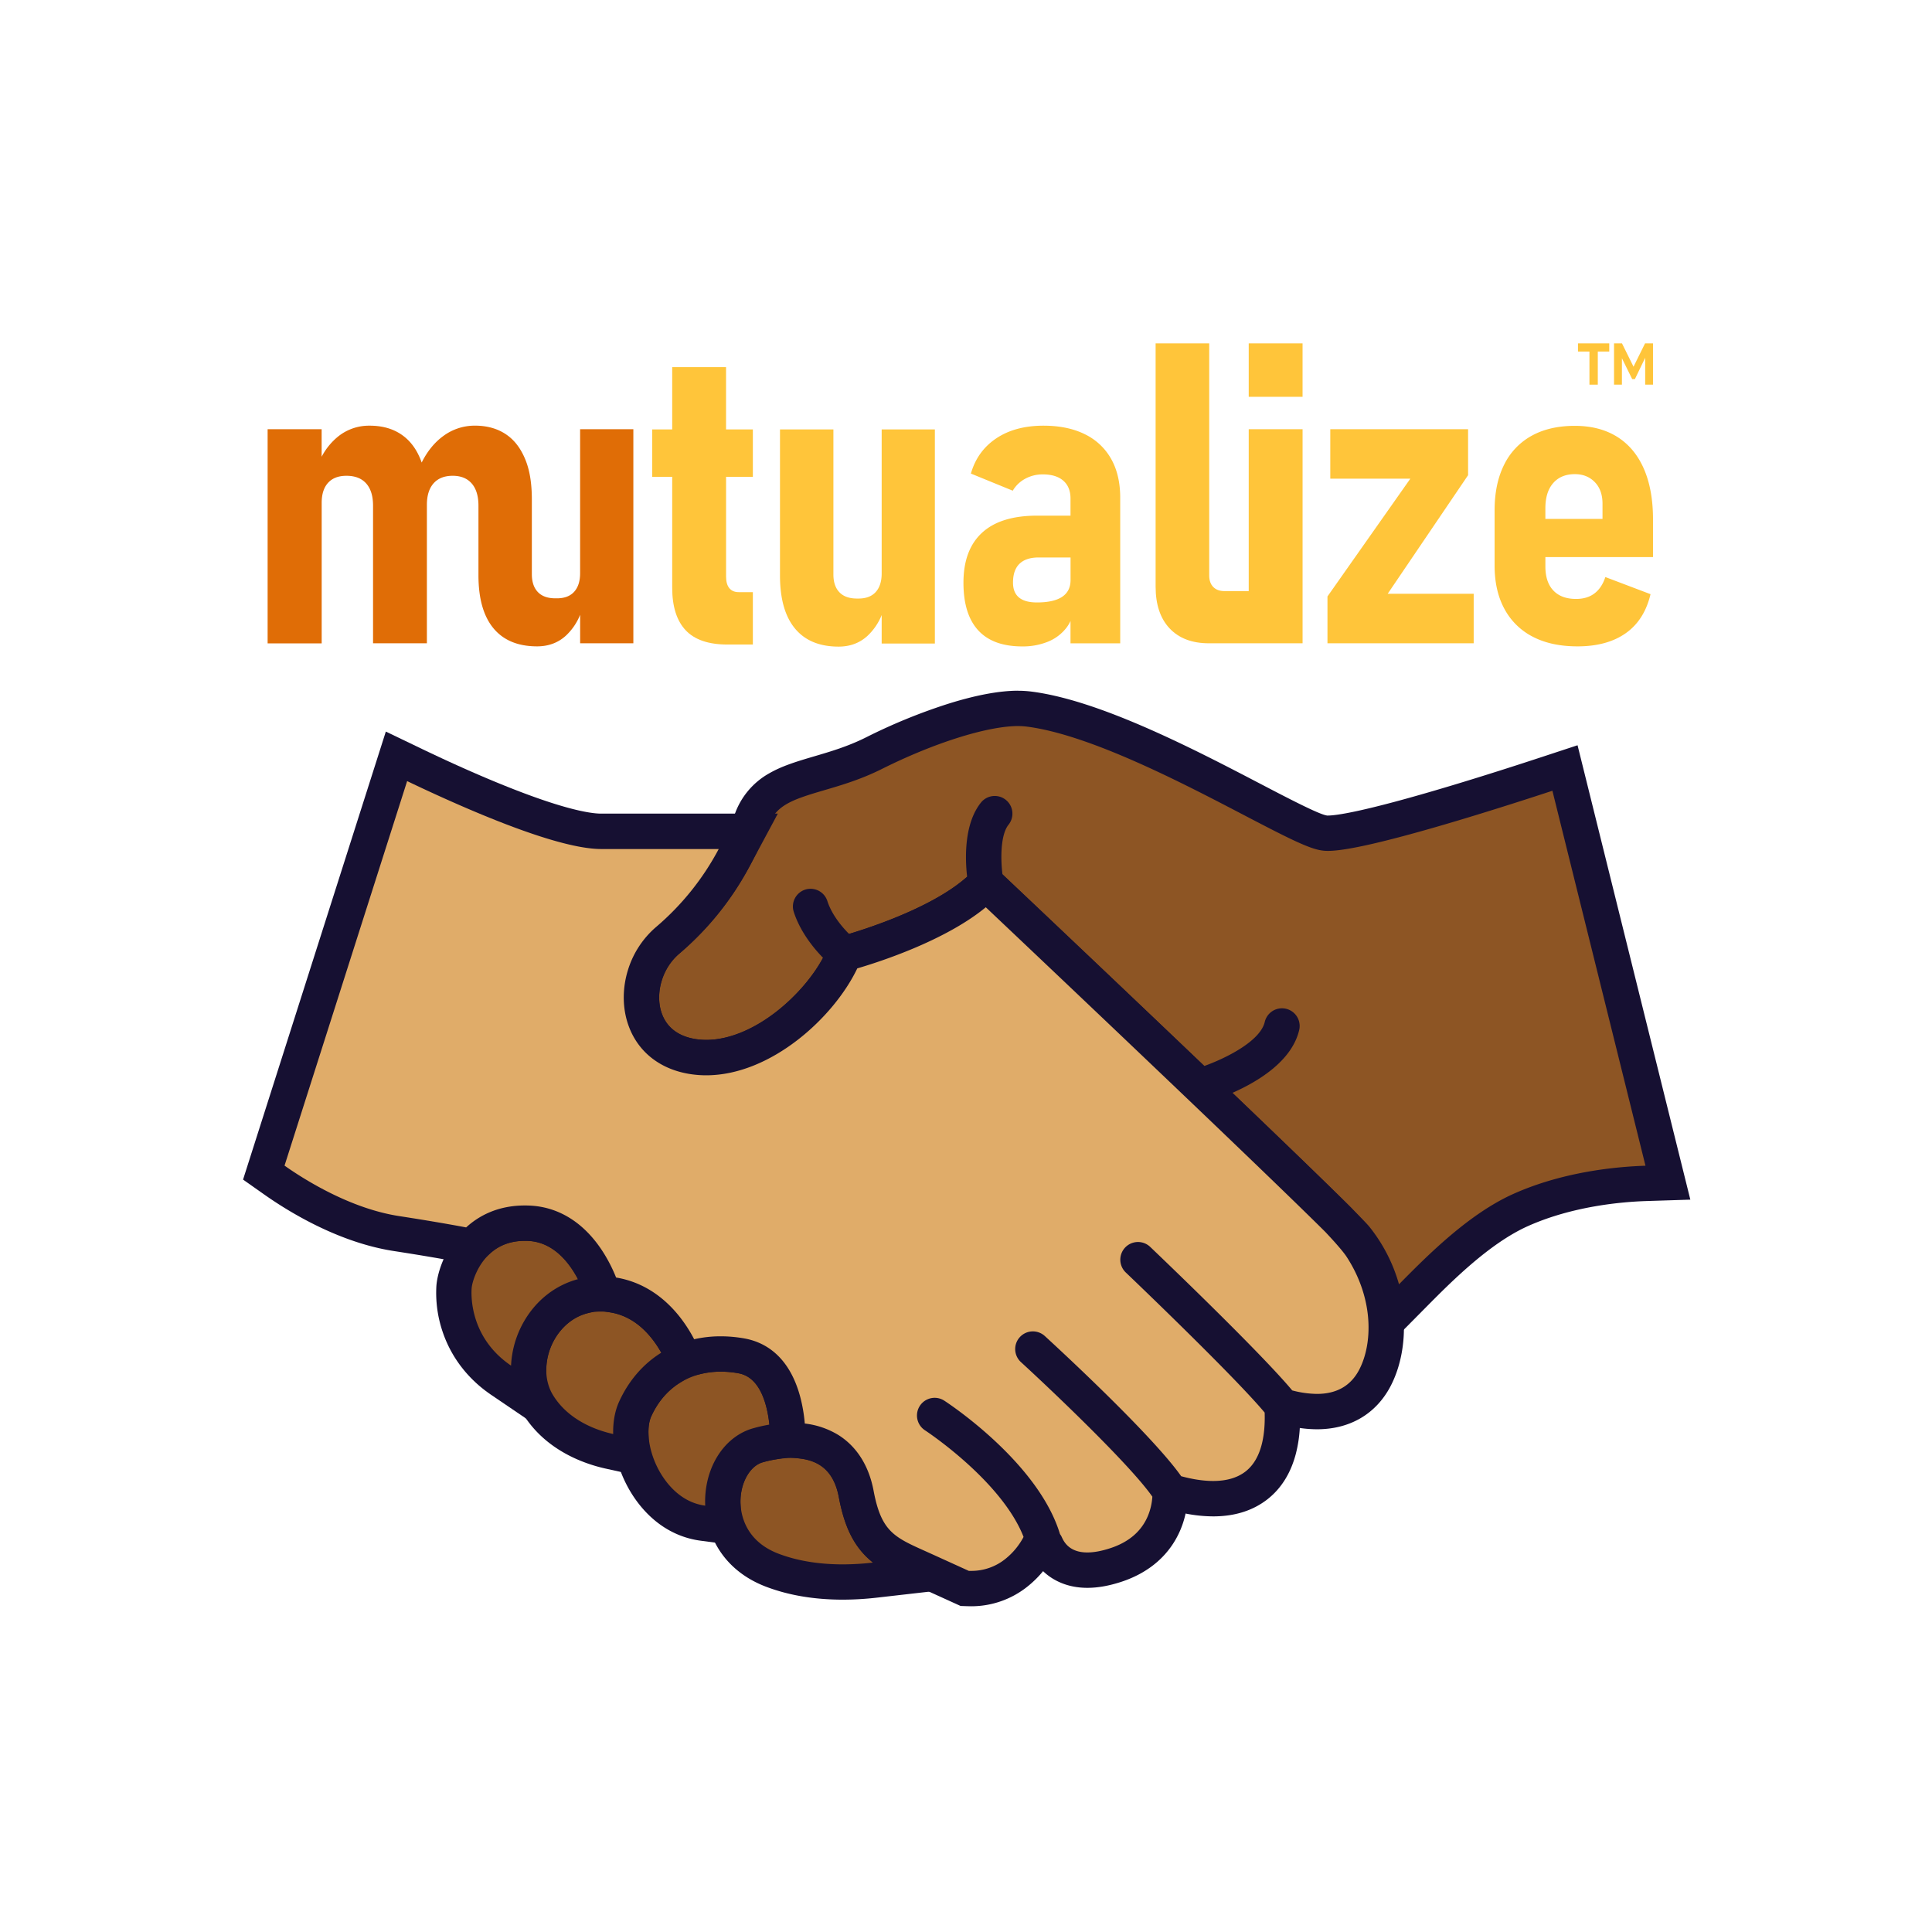
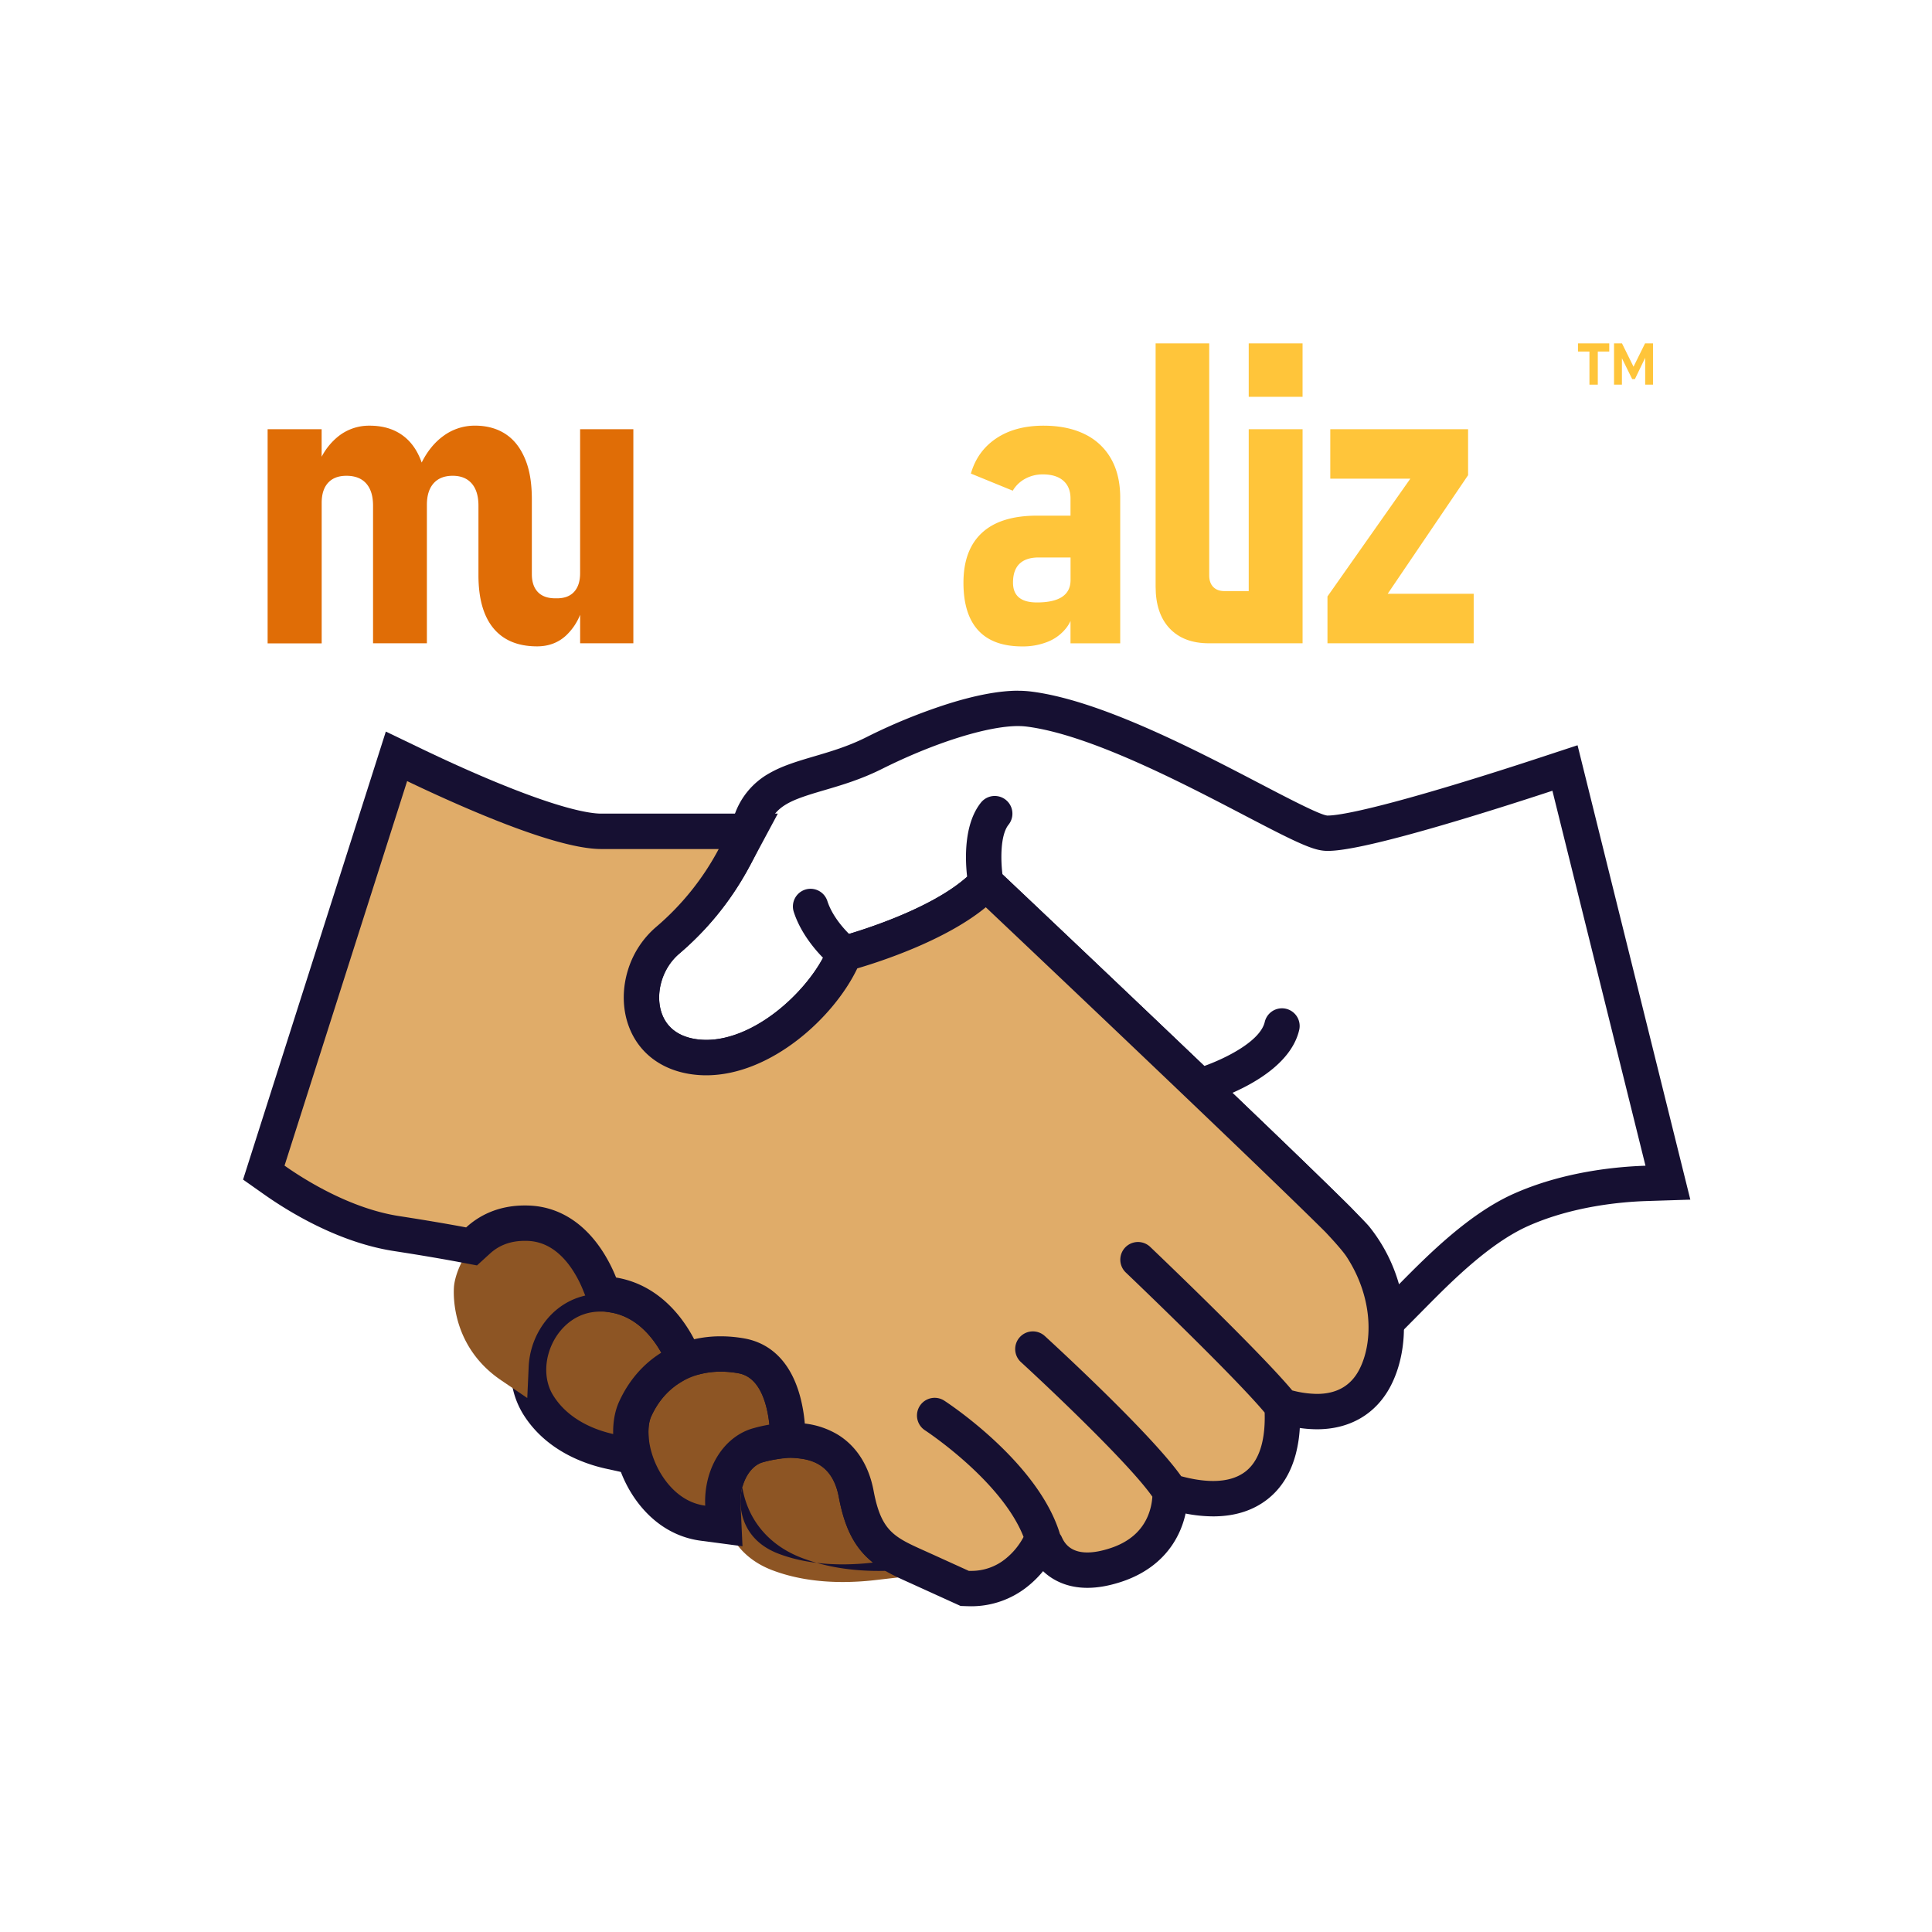
<svg xmlns="http://www.w3.org/2000/svg" id="Content" viewBox="0 0 2048 2048">
  <defs>
    <style>.cls-1{fill:#8d5524;}.cls-2{fill:#161032;}.cls-3{fill:#e0ac69;}.cls-4{fill:#ffc53a;}.cls-5{fill:#e06d06;}</style>
  </defs>
  <g id="Hands">
-     <path class="cls-1" d="M1464.94,1366.43a154.61,154.61,0,0,0-27.82-54.13c-3.88-4.78-27.7-29.35-143.67-140.31l-20.27-19.39,25.67-11.3a192.62,192.62,0,0,0,25.57-13.54c-15.14,9.61-31.57,16.28-41.47,19.84l-10.9,3.93-8.39-8c-89.77-85.69-186.41-177.11-213.89-203.09l-4.89-4.63-.83-6.67a173.51,173.51,0,0,1-1.32-22.53,161.82,161.82,0,0,0,1.08,20.58l1.1,9.55-7.13,6.46c-37.13,33.69-104.92,56.47-132.34,64.7l-10.73,3.22-7.78-7.78,8.5,8.7L889,1024.15c-12.41,23.19-32.93,46.71-56.29,64.52-19.41,14.79-49.7,32.42-83.84,32.42a94.58,94.58,0,0,1-13-.89c-36.8-5.13-49.11-29.3-53.18-43.25-8.08-27.75,2.23-60.71,25.07-80.15,39.6-33.73,68.72-75.63,89-128.09,12.21-31.55,38.37-39.23,71.5-49,17.56-5.15,37.45-11,58.12-21.34,58.58-29.29,117.19-47.48,152.95-47.48a91,91,0,0,1,11.06.64c70.18,8.79,170.3,61.06,236.55,95.64,35.76,18.67,64,33.42,75.82,35.56a22.55,22.55,0,0,0,4.92.46c12.79,0,46.77-5.64,136.06-32.48,37-11.14,72.67-22.64,96-30.33l19.19-6.32,109.12,439.6-23.18.75c-28.07.89-82.64,5.74-132.81,28.17-44.32,19.8-86.55,62.46-114.5,90.69l-24,24.19ZM1359,1087.25ZM859.25,961Zm0-.16Zm195.27-98.4Z" />
    <path class="cls-2" d="M1079.32,769.68a71.49,71.49,0,0,1,8.73.5c66.83,8.37,165.15,59.7,230.21,93.66,43.71,22.82,67.17,34.85,81.14,37.39a41.86,41.86,0,0,0,8.27.75c13.61,0,46.39-4.69,141.45-33.27,38.22-11.49,75-23.4,96.5-30.48l98.66,397.49c-31.44,1-87.51,6.4-139.86,29.79-47.51,21.23-91.24,65.4-120.17,94.63-.42.41-.83.84-1.25,1.26a172.67,172.67,0,0,0-31.34-60.93c-8.54-10.5-71.71-71.65-145.25-142,27-11.91,63.45-33.77,70.92-67.19a18.75,18.75,0,0,0-36.59-8.17c-4.51,20.22-40.36,38.32-64.14,46.88-89.72-85.65-185.77-176.52-213.95-203.15-1.93-15.47-2.34-41.64,6.45-52.63a18.74,18.74,0,0,0-29.27-23.42c-18.26,22.83-16.73,60.29-14.64,78.55C990.62,960.69,924.73,982.54,900.05,990c-7.21-7.2-18.2-20-23-34.85a18.75,18.75,0,0,0-17.82-13,18.53,18.53,0,0,0-5.79.92,18.74,18.74,0,0,0-12,23.61c6.85,21.12,21,38.38,31,48.64-21.31,39.82-73.83,87-123.6,87a75.16,75.16,0,0,1-10.39-.71c-25-3.5-34.37-18.21-37.78-29.93-6-20.56,2.1-46.06,19.22-60.64,42-35.8,72.9-80.15,94.36-135.6,8.5-22,25.24-27.73,59.3-37.73,18.31-5.37,39.06-11.46,61.23-22.55,56-28,112.16-45.51,144.56-45.51m0-37.48h0c-20,0-45.12,4.7-74.66,14A599.76,599.76,0,0,0,918,781.66c-19.18,9.59-37.4,14.94-55,20.12-19.43,5.7-34.19,10.31-47.29,17.81a80.46,80.46,0,0,0-36.41,42.35c-19.15,49.49-46.53,88.93-83.7,120.59a98.13,98.13,0,0,0-29.71,45.29c-5.81,18.32-6.22,37.12-1.2,54.37,9.07,31.14,34.07,51.76,68.59,56.57a113,113,0,0,0,15.57,1.08c31.16,0,64.08-12.54,95.2-36.27,25.42-19.38,47.82-45.1,61.45-70.57l3.53-6.6,1.82-.54A603.84,603.84,0,0,0,973.77,1003c29.73-12.84,53.65-26.71,71.25-41.31,35.14,33.24,123.24,116.64,205.7,195.36l15.57,14.86,14.2,13.59c117.83,112.74,138.66,134.51,142.12,138.62a135.2,135.2,0,0,1,24.28,47.29l17.31,62.19,45.43-45.86.11-.11,1.13-1.14c27-27.26,67.73-68.42,108.84-86.79,47.25-21.12,99.08-25.7,125.77-26.55l46.35-1.48-11.17-45L1682,829.2,1672.27,790l-38.38,12.63c-23.25,7.66-58.7,19.11-95.56,30.19-95.12,28.6-123.06,31.69-130.66,31.69a8.22,8.22,0,0,1-.85,0l-.72-.13c-9-1.64-41.68-18.69-70.49-33.73-33.18-17.32-74.47-38.87-116.66-57.49-51.77-22.85-93.07-36-126.24-40.13a107.17,107.17,0,0,0-13.39-.79Z" />
    <path class="cls-1" d="M893.28,1677c-27.74,0-52.86-4.22-74.68-12.53-40.41-15.39-53.54-49.46-52.35-76.21,1.21-27.24,16.47-50.34,37.11-56.16a132.27,132.27,0,0,1,35.65-5.34c15.43,0,28.75,3.41,39.58,10.14,15.23,9.44,25,25.17,29,46.73,6.79,36.23,19.25,50,29.35,58l35.57,28.16L927.48,1675a302.83,302.83,0,0,1-34.19,2Z" />
-     <path class="cls-2" d="M839,1545.54c11.73,0,21.86,2.45,29.7,7.31,10.72,6.65,17.42,17.86,20.5,34.27,6.86,36.62,19.53,56.13,36.14,69.28a282.9,282.9,0,0,1-32.07,1.89c-21.95,0-45.79-2.84-68-11.3-39.12-14.9-40.74-48.06-40.3-57.87.84-19,10.72-35.35,23.47-39a114.12,114.12,0,0,1,30.56-4.62m0-37.49a151,151,0,0,0-40.72,6c-15.39,4.35-28.93,15.16-38.15,30.45a91.14,91.14,0,0,0-12.61,42.93,97.65,97.65,0,0,0,8.72,44.37c10.59,23,29.84,40.35,55.69,50.19,23.94,9.13,51.32,13.75,81.34,13.75a319.4,319.4,0,0,0,36.33-2.13l90.14-10.31L948.62,1627c-8-6.34-17-16.86-22.56-46.79-5.06-27-17.71-46.88-37.58-59.22-13.85-8.59-30.5-13-49.47-13Z" />
+     <path class="cls-2" d="M839,1545.54c11.73,0,21.86,2.45,29.7,7.31,10.72,6.65,17.42,17.86,20.5,34.27,6.86,36.62,19.53,56.13,36.14,69.28a282.9,282.9,0,0,1-32.07,1.89c-21.95,0-45.79-2.84-68-11.3-39.12-14.9-40.74-48.06-40.3-57.87.84-19,10.72-35.35,23.47-39a114.12,114.12,0,0,1,30.56-4.62m0-37.49a151,151,0,0,0-40.72,6a91.14,91.14,0,0,0-12.61,42.93,97.65,97.65,0,0,0,8.72,44.37c10.59,23,29.84,40.35,55.69,50.19,23.94,9.13,51.32,13.75,81.34,13.75a319.4,319.4,0,0,0,36.33-2.13l90.14-10.31L948.62,1627c-8-6.34-17-16.86-22.56-46.79-5.06-27-17.71-46.88-37.58-59.22-13.85-8.59-30.5-13-49.47-13Z" />
    <path class="cls-1" d="M745.09,1614.67c-20.83-2.77-39.41-14.1-53.74-32.77-20.87-27.2-28.61-65.21-18-88.42,16.9-37,50-58.19,90.71-58.19a125.16,125.16,0,0,1,21.75,2c27,4.8,44.15,30,48.35,71l1.79,17.44-17.28,3a147.38,147.38,0,0,0-15.31,3.47c-21,5.91-35.88,28.49-37.11,56.16-.09,2.2-.09,4.52,0,6.92l1,22.41Z" />
    <path class="cls-2" d="M764.07,1454a105.07,105.07,0,0,1,18.46,1.68c24,4.27,31,35.07,33,54.47a165.2,165.2,0,0,0-17.24,3.91c-28.77,8.12-49.16,37.6-50.75,73.37-.13,2.82-.11,5.7,0,8.63-19.43-2.58-32.88-14.59-41.33-25.6-18.38-23.94-22.52-54.57-15.82-69.22,13.88-30.38,40.7-47.24,73.67-47.24m0-37.49c-23.4,0-45.58,6.27-64.16,18.12s-33.81,29.6-43.61,51c-13.5,29.53-5,74.8,20.18,107.62,17.42,22.7,40.29,36.5,66.14,39.94l44.47,5.9L785,1594.34c-.09-1.84-.09-3.59,0-5.22.85-19.28,10.51-35.3,23.48-39a130.49,130.49,0,0,1,13.36-3l34.56-5.89-3.57-34.88c-1.77-17.24-5.66-32.37-11.57-45-11-23.43-29.5-38.54-52.15-42.57a143.14,143.14,0,0,0-25-2.26Z" />
    <path class="cls-1" d="M645.89,1538.42c-19.5-4.33-55.26-16.53-75.63-49.62-13.86-22.53-13.2-53.56,1.67-79,6.69-11.47,26.37-38.15,64.49-38.15,1,0,2,0,2.94.05,25.49.94,48.32,13.16,66,35.32a131,131,0,0,1,11.91,17.79l8.72,15.61-15.18,9.45c-16.28,10.12-28.9,24.81-37.51,43.66-3.27,7.15-4.88,16.22-4.66,26.22l.53,23.89Z" />
    <path class="cls-2" d="M636.42,1390.34c.74,0,1.5,0,2.25,0,20.15.75,37.68,10.27,52.1,28.3A111.51,111.51,0,0,1,701,1433.9c-19,11.8-34.39,29.33-44.66,51.79-4.58,10-6.63,21.87-6.35,34.43-19.68-4.37-47.91-15.45-63.72-41.15-10.29-16.71-9.54-40.18,1.89-59.78,5.14-8.8,20-28.85,48.3-28.85m0-37.49a90.29,90.29,0,0,0-55.8,19,100.34,100.34,0,0,0-24.88,28.47A103.64,103.64,0,0,0,541.56,1449a88.89,88.89,0,0,0,12.74,49.64c24,39,65.14,53.13,87.54,58.09l46.65,10.35-1.06-47.78c-.16-7.08.89-13.48,3-18,7.06-15.44,17.28-27.39,30.37-35.54l30.37-18.9-17.45-31.22a150.65,150.65,0,0,0-13.63-20.35c-21.24-26.54-48.9-41.19-80-42.34-1.22,0-2.44-.07-3.64-.07Z" />
    <path class="cls-1" d="M531.18,1463.12c-51.43-34.92-50.64-88.16-50-98.48s6.55-27.59,17.8-41.47c14.1-17.38,34-26.57,57.53-26.57,1.23,0,2.5,0,3.76.07,27.84,1.11,52.33,19.06,68.93,50.56l11,20.78-22.69,6.07c-18.91,5.05-35.1,17.72-45.57,35.67a84.83,84.83,0,0,0-11.5,38.7l-1.51,33.5Z" />
-     <path class="cls-2" d="M556.55,1315.34c1,0,2,0,3,.06,27,1.07,44,23.21,53.1,40.57-23.47,6.27-43.77,21.79-56.92,44.33a103.52,103.52,0,0,0-14,47.31c-42.68-29-42.42-72.19-41.79-81.74.4-5.92,4.46-19.54,13.66-30.89,10.57-13,25-19.64,43-19.64m0-37.48c-29.38,0-54.31,11.59-72.09,33.51-14.84,18.31-21.09,39.45-21.94,52a128.33,128.33,0,0,0,6.48,47.92c9.07,27.27,26.93,50.56,51.66,67.34l55.48,37.66,3-67a66,66,0,0,1,9-30.1c8-13.65,20.12-23.24,34.22-27l45.39-12.13-21.91-41.56c-19.85-37.66-50-59.16-84.78-60.54-1.49-.06-3-.09-4.49-.09Z" />
    <path class="cls-3" d="M1029.35,1684c-1,0-2,0-3,0l-3.71-.14-42.39-19.27-6.61-3-.55-.24c-17.55-7.88-31.41-14.09-42.45-25.41-11.48-11.77-18.37-27.38-23-52.21-4-21.26-14-37.42-29-46.73a68.39,68.39,0,0,0-27.8-9.33l-15-1.89-1.3-15.1a144.89,144.89,0,0,0-4.28-25.06c-7.58-28.16-22.51-44.41-44.37-48.3a124.89,124.89,0,0,0-21.81-2,108.15,108.15,0,0,0-24,2.64l-14.1,3.21-6.68-12.82a132.67,132.67,0,0,0-13.05-20.37c-15.49-19.78-34.38-31.63-56.12-35.21L639.63,1371l-3.92-9.81A144.14,144.14,0,0,0,622,1335c-16.42-24.49-37.19-37.39-61.72-38.37-1.29-.05-2.58-.07-3.84-.07-19.63,0-36.34,6.17-49.68,18.34l-6.91,6.31-9.19-1.73c-13.83-2.61-37.27-6.78-70.36-11.89-54.58-8.42-104.53-39.14-129.44-56.71L279.64,1243,420.27,801.73l19.43,9.33c15.64,7.51,40,18.88,66.92,30.34,77.46,32.92,113.89,39.83,130.82,39.83H793.19l-14.81,27.6a298.88,298.88,0,0,1-70.66,88,79.24,79.24,0,0,0-24.3,37.44c-4.35,14.3-4.62,29.46-.77,42.71,7,24.08,25.91,39.44,53.18,43.25a93.06,93.06,0,0,0,12.77.88c58.18,0,119.65-53.3,143.25-102.67l3.6-7.54,8-2.36c20.14-5.92,89-27.82,129.58-61.27l12.77-10.53,12,11.37c140.8,133.15,306.83,291.33,360.37,344.59l.23.23.22.24c16.74,17.85,21.91,24.87,24.35,28.6,15.19,23.26,24.21,49.33,26.09,75.39,1.68,23.33-2.47,45.91-11.68,63.56-12.17,23.32-33.38,35.66-61.34,35.66h0a125.26,125.26,0,0,1-30.95-4.3l-5.85-1.5-.16-.19.21,6.43c1.17,35.8-8.21,62.62-27.12,77.56-12,9.49-27.58,14.31-46.24,14.31-11.74,0-24.78-1.92-38.77-5.71l-6.52-1.77-1.92-2.72,1.88,2.7-.39,6.49a82,82,0,0,1-6.08,26.39c-8.91,21.36-26.77,36.93-51.64,45-11,3.56-21,5.36-29.92,5.36-14.34,0-33.62-4.71-44.07-27.12l-1.94-2.64-.92-3.06c-.16-.53-.32-1-.49-1.57l-3.72,8.17-.17.34a92.54,92.54,0,0,1-23.58,28.42A75.77,75.77,0,0,1,1029.35,1684Zm65.72-253.74c.81.75,60.74,55.73,104.39,101.88C1166.43,1497.07,1122.77,1455.59,1095.07,1430.22Zm-104.26,70.29Zm215.54-165.18c2.89,2.76,46.05,44,86.58,84.55C1252.32,1379.18,1209.24,1338.08,1206.35,1335.33Z" />
    <path class="cls-2" d="M431.58,828c16.11,7.73,40.57,19.15,67.71,30.69,64.52,27.42,111,41.32,138.15,41.32H761.87a281.85,281.85,0,0,1-66.3,82.56,98,98,0,0,0-30.08,46.25c-5.4,17.74-5.7,36.71-.83,53.41,9.07,31.14,34.07,51.76,68.59,56.57a109.89,109.89,0,0,0,15.35,1.06c68.32,0,135.16-61,160.16-113.33,24.53-7.2,93.55-29.62,136.22-64.79,127.57,120.64,303.48,288,360,344.26,11.29,12,19,21,22.33,26,29.23,44.76,27.83,92.53,13.48,120-8.89,17-23.87,25.59-44.72,25.59a106.17,106.17,0,0,1-26.28-3.7c-34.92-41.85-145.65-147.48-150.54-152.14a18.74,18.74,0,1,0-25.86,27.14c1.18,1.13,113.87,108.61,147.2,148.5.71,21.88-2.6,48.48-20,62.24-9.56,7.55-21.85,10.27-34.62,10.27-11.46,0-23.3-2.19-33.87-5.05-31.43-44.54-132.45-137.52-144.4-148.46a18.74,18.74,0,1,0-25.31,27.64c31.64,29,115.45,108.5,139.15,142.5a63.23,63.23,0,0,1-4.67,20.29c-6.84,16.39-20.35,28-40.14,34.4-9.8,3.19-17.72,4.45-24.11,4.45-19.51,0-25-11.71-27.11-16.33l-.12-.26a18.81,18.81,0,0,0-1.77-2.92c-23-76-118.55-138.74-122.63-141.39a18.74,18.74,0,0,0-20.42,31.44c.85.55,81,53.27,104.43,112.91l-.43.95a74.32,74.32,0,0,1-18.56,22.24,57.24,57.24,0,0,1-36.68,12.89c-.77,0-1.55,0-2.33,0l-39-17.73-7.24-3.26c-33-14.8-46.66-20.93-54.72-64-5-26.58-18-47-37.58-59.21a87.35,87.35,0,0,0-35.35-12,165.63,165.63,0,0,0-4.85-28.32c-12-44.58-38.81-58.26-59.19-61.88a143.28,143.28,0,0,0-25.09-2.26,126.62,126.62,0,0,0-28.15,3.1,152.36,152.36,0,0,0-14.91-23.25c-18.37-23.45-41.62-37.84-67.83-42.16a161.94,161.94,0,0,0-15.52-29.63c-19.67-29.32-46.13-45.45-76.55-46.65-1.55-.07-3.08-.1-4.58-.1-28.86,0-48.93,11-62.31,23.25-14.52-2.74-38.06-6.92-71-12-52.1-8-101-39-121.51-53.5L431.58,828M409,775.5l-13.08,41.07L266,1224.22l-8.35,26.19,22.47,15.83c26.26,18.51,79,50.91,137.38,59.91,32.83,5.07,56.06,9.21,69.75,11.79l18.39,3.46,13.82-12.61c9.91-9,22-13.45,37-13.45,1,0,2.06,0,3.1.06,18.21.72,34,10.84,46.9,30.08a125.52,125.52,0,0,1,11.84,22.68l7.86,19.63,20.85,3.43c17,2.8,31.91,12.31,44.41,28.28A113.6,113.6,0,0,1,702.61,1437L716,1462.62l28.2-6.43A89.25,89.25,0,0,1,764,1454a105.89,105.89,0,0,1,18.53,1.69c9.11,1.62,22.09,7,29.55,34.71a126.87,126.87,0,0,1,3.71,21.8l2.6,30.19,30.06,3.78c7.93,1,14.74,3.24,20.26,6.67,10.57,6.55,17.47,18.08,20.5,34.26,5.38,28.73,13.76,47.22,28,61.84,13.53,13.87,29.6,21.07,48.2,29.42l.49.22,6.59,3,39,17.73,6.76,3.08,7.43.26c1.22,0,2.44.06,3.65.06a95.33,95.33,0,0,0,60.09-21.1,111.11,111.11,0,0,0,16.29-16.12c.76.73,1.55,1.45,2.38,2.17,8.22,7.08,22.62,15.51,44.53,15.51,11,0,22.68-2.05,35.69-6.27,30.24-9.84,52.07-29.07,63.16-55.63a98.51,98.51,0,0,0,5.3-16.85,153.88,153.88,0,0,0,29.2,3c23,0,42.45-6.17,57.85-18.34,14.43-11.4,24.47-27.54,29.83-48a141.56,141.56,0,0,0,4.2-27.36,127.93,127.93,0,0,0,18.23,1.37c34.89,0,62.57-16.24,78-45.74,10.79-20.68,15.68-46.81,13.75-73.57-2.1-29.23-12.16-58.37-29.09-84.29-3-4.68-8.81-12.46-26.37-31.17l-.44-.48-.47-.46c-53.64-53.36-219.81-211.68-360.7-344.91l-24-22.75-25.55,21.06C983.3,964,917.47,984.86,898.19,990.53l-16,4.71-7.21,15.09c-10.46,21.89-30.22,45.33-52.85,62.71-24.59,18.89-50.69,29.29-73.49,29.29a74.38,74.38,0,0,1-10.18-.69c-13.81-1.93-31.58-8.69-37.77-29.93-2.81-9.65-2.55-21.31.7-32a60.62,60.62,0,0,1,18.52-28.64,317.47,317.47,0,0,0,75-93.38l29.62-55.21H637.44c-12.43,0-45-5-123.49-38.33-26.63-11.32-50.67-22.56-66.14-30L409,775.5Z" />
  </g>
  <g id="Wordmark">
-     <path class="cls-4" d="M798.06,505.47V455.18H769.64v-66H712.57v66H691.36v50.29h21.21V623.1q0,29.74,14.21,44.94t44.39,15.19h26.89V627.7H783q-6.35,0-9.83-4.16t-3.5-12.24V505.47Z" />
-     <path class="cls-4" d="M934.61,455.18V607.8q0,12.9-6.45,19.9t-18.91,6.77q-12.69.22-19.25-6.45t-6.56-19.13V455.18H826.82V610q0,37,15.85,56.2t46.24,19.24q18.15,0,30.5-11.26A62,62,0,0,0,934.61,652v30.19H991v-227Z" />
    <path class="cls-5" d="M614.94,455V607.57q0,12.9-6.45,19.89t-18.91,6.78q-12.69.22-19.24-6.45t-6.56-19.13V568.74h0V545.48h0v-16c0-16.47-2.08-30.57-6.89-42.31s-11.44-20.66-20.55-26.78-20.08-9.18-32.91-9.18a55.84,55.84,0,0,0-33.89,11.26Q455.83,472.6,447,490.33c-.51-1.48-1.06-2.92-1.65-4.33q-7.11-17.06-20.66-25.91t-32.8-8.85a52.26,52.26,0,0,0-32.79,10.93,68.26,68.26,0,0,0-18.15,22V455H283.69v227H341V533q0-13.77,6.78-21.21t19.46-7.43q13.77,0,21,8.2t7.21,23.5V681.91h57.07V535.2q0-14.87,7.1-22.85t20.23-8q13.11,0,20.22,8.2t7.11,23.5v73.68q0,37,15.85,56.2t46.25,19.24q18.13,0,30.5-11.26a62,62,0,0,0,15.19-22.21v30.19h56.41V455Z" />
    <path class="cls-4" d="M1177.85,486.44A63.67,63.67,0,0,0,1150,460.31q-18.27-9.07-43.84-9.07-30,0-50.07,13.44T1029.18,502l44.38,18.15a34.11,34.11,0,0,1,13.23-12.68,38.39,38.39,0,0,1,18.69-4.59q14,0,21.65,6.66t7.65,18.92v18.15h-35.42q-38.7,0-58.38,18.14t-19.68,52.92q0,33.45,15.64,50.5t46.68,17.06a70.53,70.53,0,0,0,27.22-5,46.85,46.85,0,0,0,19.68-14.87,38.68,38.68,0,0,0,4.26-7.08v23.7h52.69V527.54Q1187.47,503.5,1177.85,486.44Zm-52,146.27q-9,5.91-26.68,5.91-12.67,0-19-5.25t-6.34-15.74q0-13.33,6.89-20t20.22-6.67h33.89v24Q1134.78,626.81,1125.82,632.71Z" />
    <path class="cls-4" d="M1556.23,503.71,1471,629.43h91.17v52.48h-155V632.27L1495,507.43h-84.84V455h146.06Z" />
-     <path class="cls-4" d="M1752.25,590.51v-40q0-31.49-9.73-53.68T1714.2,463q-18.59-11.58-44.82-11.59-26.89,0-45.92,10.61a70.23,70.23,0,0,0-29.08,30.72q-10.05,20.12-10.05,48.54v58.16q0,26.89,10.49,46.13A70.53,70.53,0,0,0,1624.89,675q19.56,10.17,47.33,10.17,31.27,0,51.06-13.89t26.35-41.43l-47.89-18.15Q1698,623.09,1690.26,629t-19.57,5.9q-15.53,0-24-8.86t-8.52-25.47V590.51Zm-105.83-78.38q8.31-9.51,23-9.51,12.9,0,21.1,8.42t8.2,22.84v16.18h-60.56V538.91Q1638.12,521.65,1646.42,512.13Z" />
    <path class="cls-4" d="M1323.7,626.59H1298q-7.65,0-11.91-4.37T1281.82,610V364H1225V621.78q0,28.65,14.87,44.38t41.55,15.75h99.37V455H1323.7Z" />
    <rect class="cls-4" x="1323.7" y="364" width="57.07" height="56.63" />
  </g>
  <polygon class="cls-4" points="1705.88 364 1672.73 364 1672.73 372.64 1684.88 372.64 1684.88 407.76 1693.73 407.76 1693.73 372.64 1705.88 372.64 1705.88 364" />
  <polygon class="cls-4" points="1743.82 364 1731.6 388.72 1719.37 364 1710.94 364 1710.94 407.76 1719.3 407.76 1719.3 379.74 1730.19 401.86 1733.07 401.86 1743.96 379.26 1743.96 407.76 1752.25 407.76 1752.25 364 1743.82 364" />
</svg>